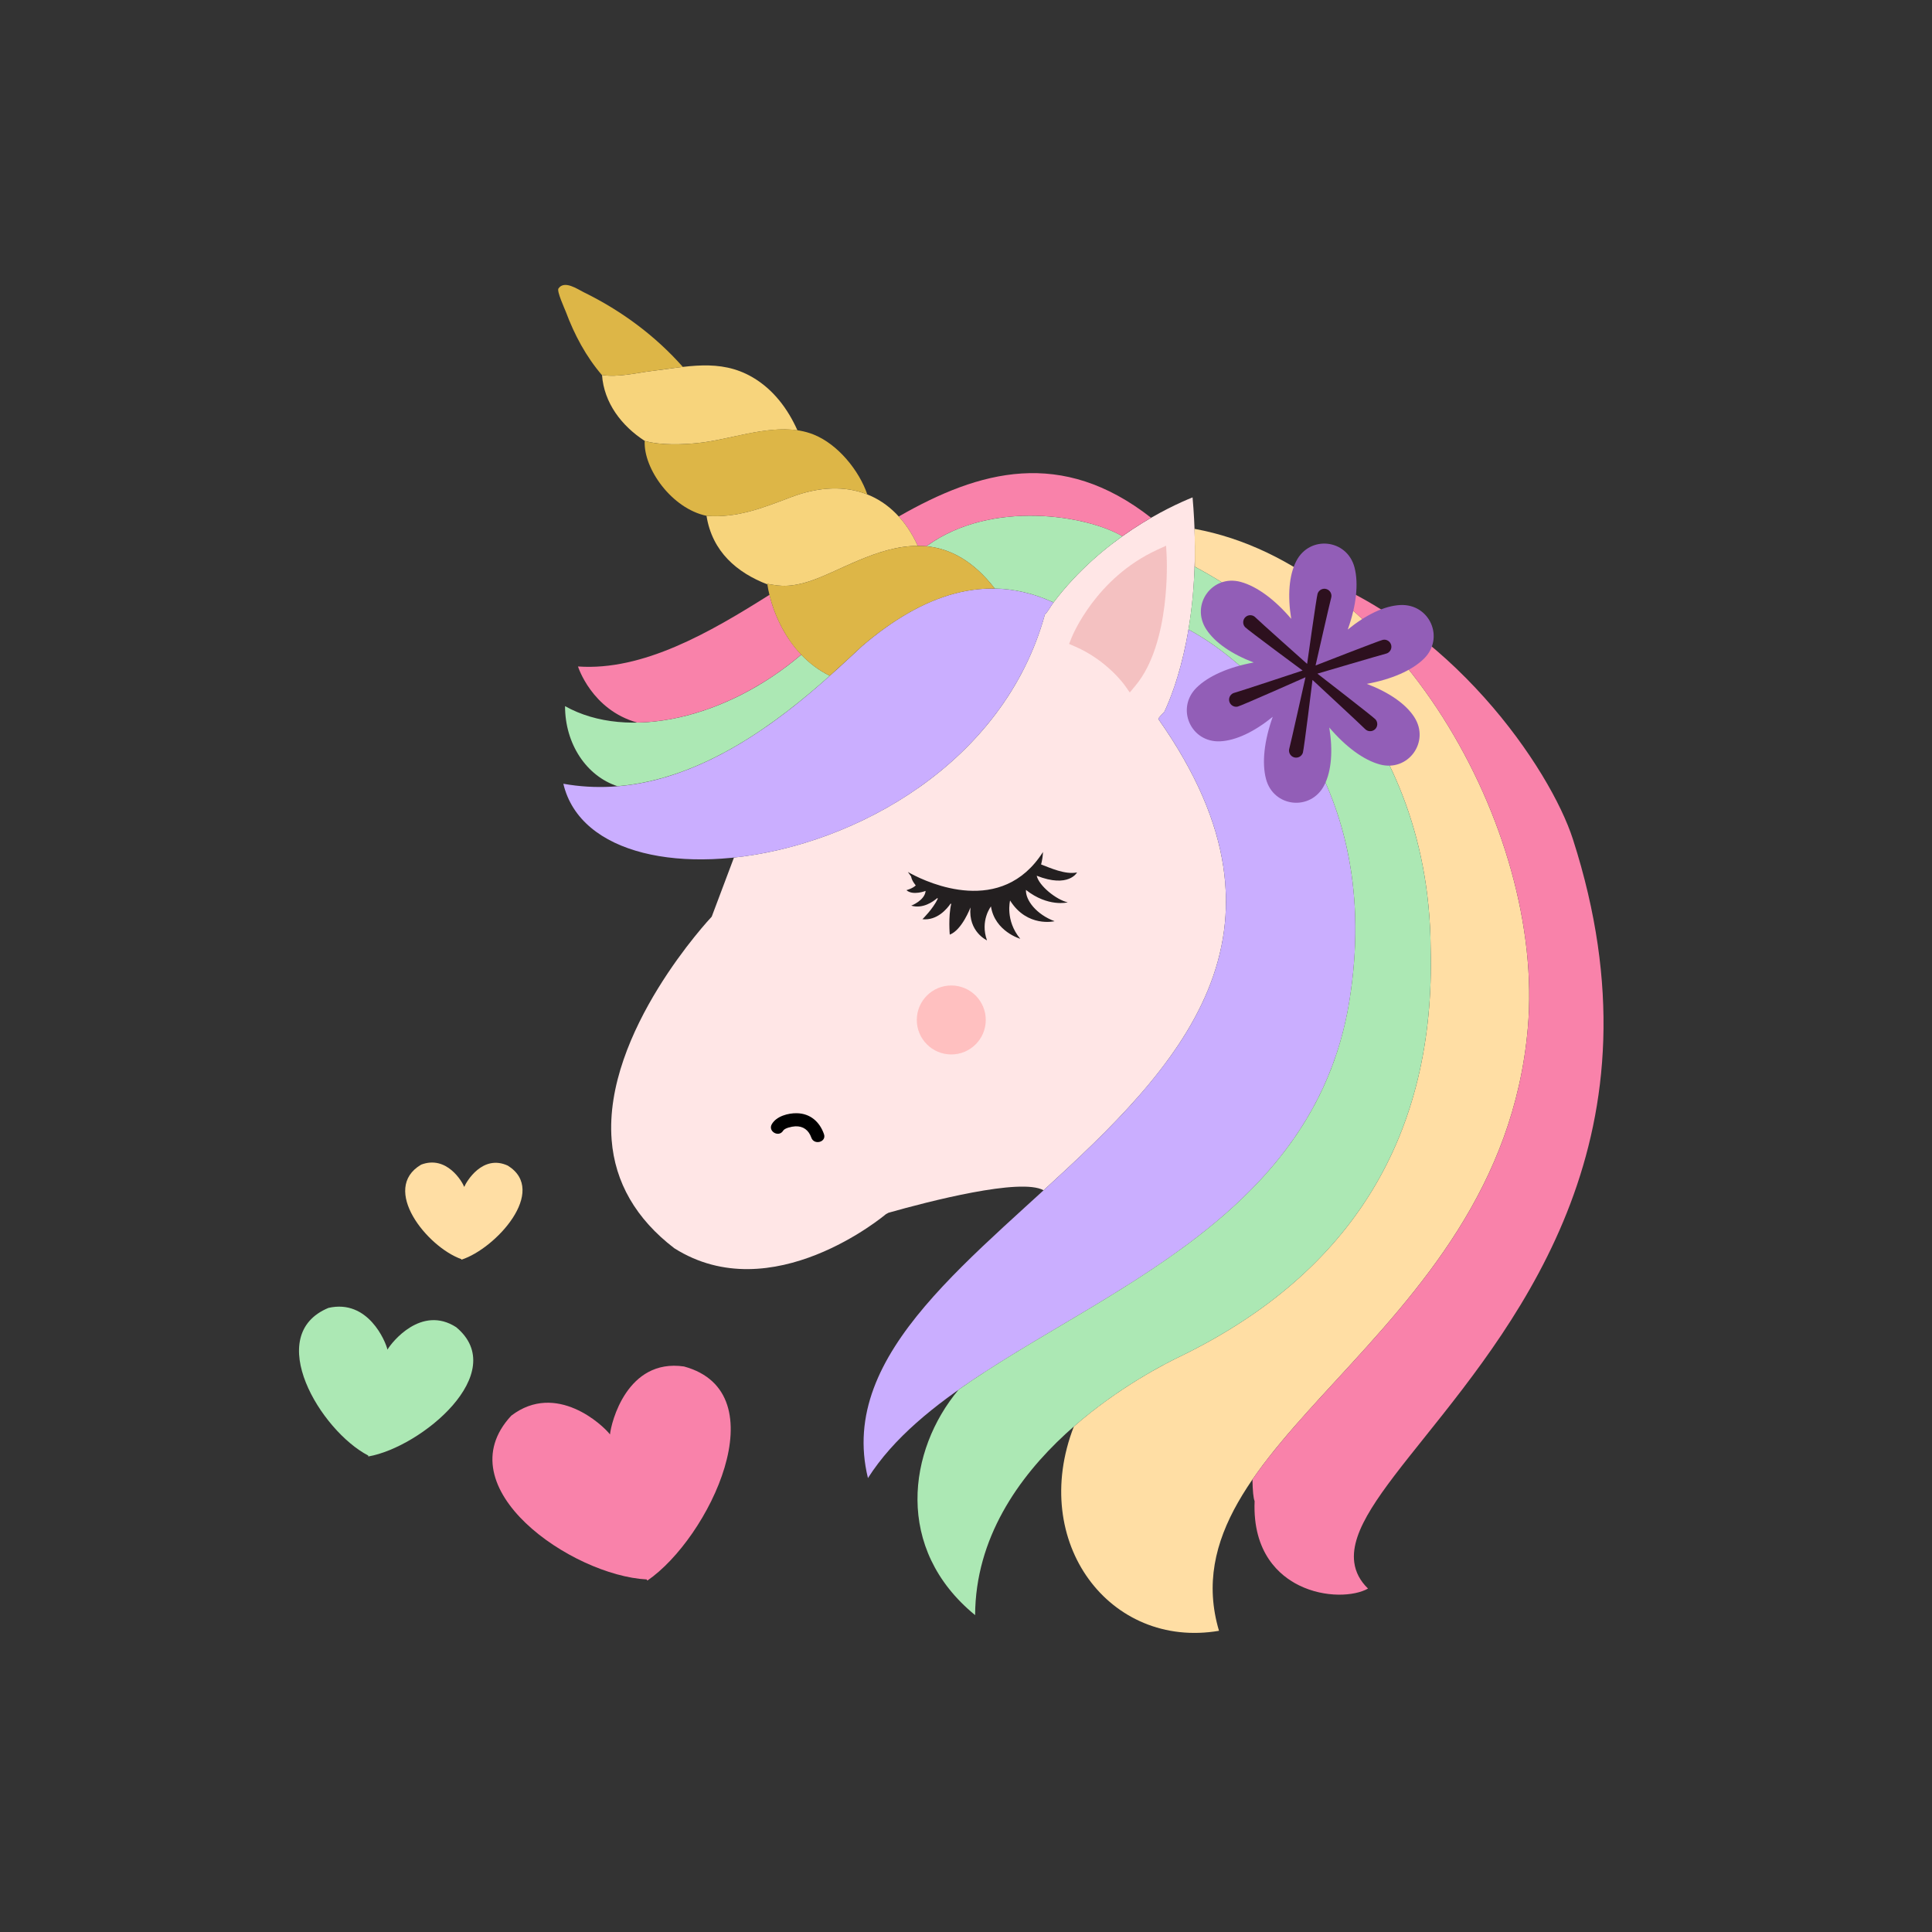
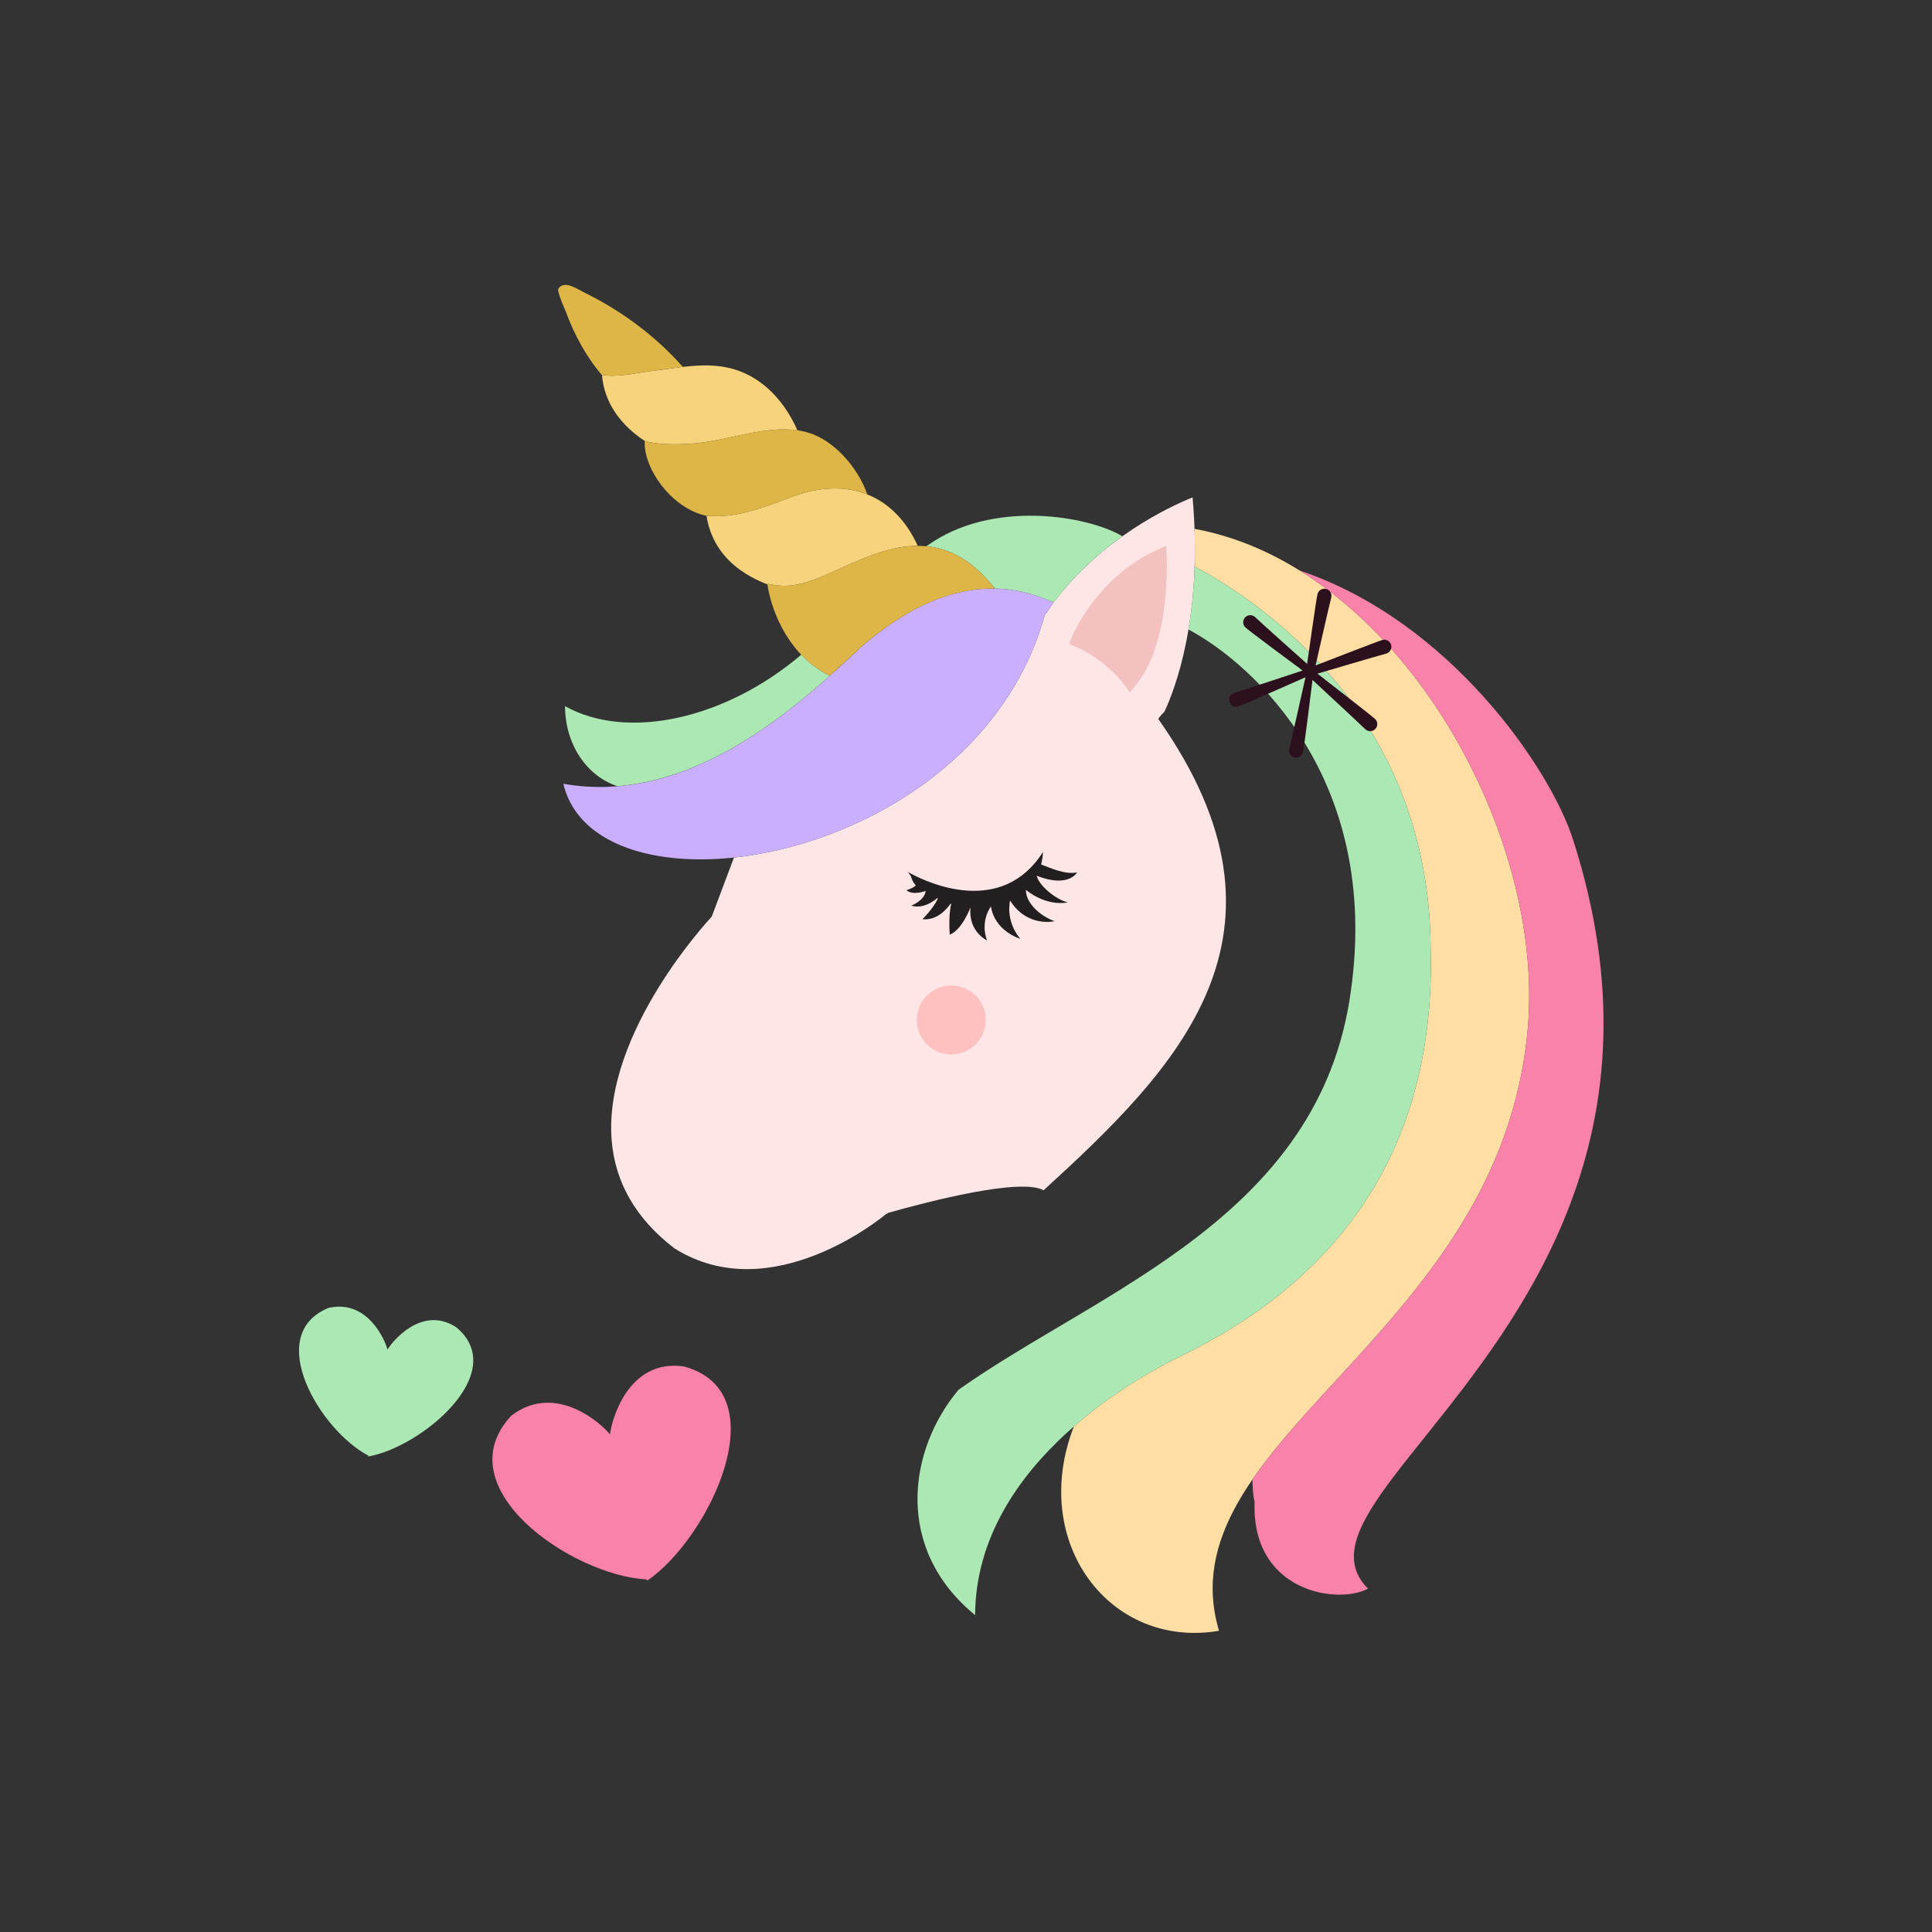
<svg xmlns="http://www.w3.org/2000/svg" version="1.1" id="Mode_Isolation" x="0px" y="0px" viewBox="0 0 600 600" style="enable-background:new 0 0 600 600;" xml:space="preserve">
  <rect x="0" y="0" width="600" height="600" fill="#333333" stroke="none" />
  <style type="text/css">
	.st0{fill:#F982AA;}
	.st1{fill:#ACE8B4;}
	.st2{fill:#FFDEA4;}
	.st3{fill:#FFE6E6;}
	.st4{fill:#FFC0C0;}
	.st5{fill:#231F20;}
	.st6{fill:#F4C1C1;}
	.st7{fill:#CAAEFF;}
	.st8{fill:#F7D47C;}
	.st9{fill:#DDB647;}
	.st10{fill:#925EB7;}
	.st11{fill:#2D101E;}
</style>
  <path class="st0" d="M212.42,424.37c-17.72-2.58-22.65,17.52-22.98,21.11c-2.17-2.87-16.68-16.49-30.65-5.84  c-20.86,22.41,18.83,49.66,42.05,50.87l0.19,0.36C220.18,477.78,242.06,432.46,212.42,424.37z" />
  <path class="st1" d="M141.67,412.17c-10.83-6.97-20.05,4.72-21.34,6.97c-0.57-2.53-6.01-15.77-18.33-12.96  c-20.34,8.45-2.47,38.13,12.36,45.85l0.02,0.29C130.82,449.46,158.66,426.3,141.67,412.17z" />
-   <path class="st2" d="M157.71,362c-7.84-3.63-12.89,4.99-13.54,6.61c-0.61-1.63-5.45-9.93-13.38-6.92  c-12.74,7.5,1.88,25.58,12.46,29.33l0.04,0.19C153.95,387.79,170.31,369.83,157.71,362z" />
  <path class="st3" d="M324.1,369.65c-7.08-3.96-35.73,3.46-48.16,6.98l-0.8,0.43c-0.35,0.3-35.43,29.79-65.75,10.58  c-11.87-9.1-18.41-20.41-19.44-33.62c-2.62-33.52,30.75-68.99,31.08-69.34l6.91-18.36c37.81-4.01,83.85-29.35,96.55-75.46  c0.86-0.78,1.77-2.54,2.69-3.76c15.18-20.09,36.05-29.76,43.18-32.63c3.31,37.27-5.58,59.87-8.77,66.61  c-1.02,0.99-1.67,1.74-1.87,2.21C407,290.35,365.42,331.9,324.1,369.65z" />
  <circle class="st4" cx="295.43" cy="316.76" r="10.71" />
-   <path d="M243.22,351.13c0.48-0.8,2.65-1.28,3.75-1.34c2.47-0.12,4.18,1.19,4.99,3.5c0.85,2.46,4.79,1.4,3.93-1.08  c-1.34-3.85-4.28-6.43-8.46-6.49c-2.67-0.04-6.25,0.91-7.71,3.36C238.35,351.33,241.87,353.38,243.22,351.13L243.22,351.13z" />
  <path class="st5" d="M318.62,276.37c-0.16,3.21,3.27,7.63,8.89,9.72c0,0-8.5,2.05-13.82-6.43c0,0-1.59,6.2,3.16,11.89  c0,0-7.88-2.28-9.1-10.05c0,0-3.44,4.41-1.23,10.54c0,0-5.86-2.66-5.13-10.23c0,0-2.61,7-6.43,8.45c0,0-0.51-5.53,0.45-9.55  c-0.07-0.02-0.14-0.04-0.21-0.07c-1.03,1.51-4.12,5.32-8.73,4.83c0,0,3.28-3.19,4.8-6.42c-0.08-0.04-0.16-0.08-0.23-0.12  c-1.18,1.03-4.4,3.4-8.05,2.33c0,0,4.22-1.61,4.47-4.58c0,0-3.94,1.55-5.96-0.23c0,0,1.93-0.51,2.9-1.48c0,0-1.26-1.43-1.44-2.76  c-0.35-0.46-0.69-0.93-1.01-1.42c0,0,0.38,0.23,1.06,0.6c0-0.01,0-0.02,0.01-0.03c0,0.01,0.01,0.02,0.01,0.03  c5.21,2.78,28.04,13.38,40.88-6.8c-0.06,1.37-0.27,2.66-0.59,3.87c0.01,0,0.01,0,0.02,0.01c2.76,1.04,7.45,3.23,11.15,2.47  c0,0-2.6,4.95-12.53,1.03c0.66,3.08,6.06,7.46,9.63,8.26C331.61,280.25,325.47,281.8,318.62,276.37z" />
  <path class="st6" d="M349.27,212.79l1.59,2.27l1.77-2.13c11.01-13.21,9.73-39.24,9.68-40.34l-0.17-3.12l-2.84,1.31  c-18.93,8.73-26.22,26.53-26.52,27.29l-0.76,1.91l1.89,0.82C343.79,205.08,349.22,212.72,349.27,212.79z" />
  <path class="st2" d="M474.48,319.25c-4.32,49.4-33.72,81.36-59.65,109.55c-24.02,26.11-44.84,48.75-36.26,77.66  c-33.87,5.76-59.04-27.45-45.07-63.46c13.92-12.16,28.42-19.58,33.56-22.01c52.83-25.85,78.83-68.47,77.24-126.66  c-0.53-72-52.26-107.2-73.23-118.32c0.03-3.89,0-8.91-0.1-11.77C432.99,175.55,479.92,257.12,474.48,319.25z" />
  <path class="st0" d="M442.28,446.55c-13.35,16.68-23,28.74-21.7,38.68c0.4,3.03,1.83,5.75,4.27,8.11c-4.16,2.39-13.32,3-21.45-1.01  c-5.88-2.9-14.43-9.94-13.77-26.15c-0.39-0.91-0.6-3.22-0.67-6.71c6.94-10.09,16.14-20.1,25.87-30.67  c25.94-28.2,55.33-60.15,59.65-109.55c4.43-50.63-25.92-114.17-70.87-142.07c46.82,15.71,77.88,61.68,84.88,83.47  C517.9,352.05,472.39,408.92,442.28,446.55z" />
-   <path class="st7" d="M419.5,308.01c-12.14,88.54-118.28,101.23-149.95,151.02c-19.21-78.61,173.5-117.53,90.17-235.75  c0.2-0.47,0.85-1.23,1.87-2.21c1.77-3.73,5.28-12.33,7.5-25.57C389.21,206.21,428.92,242.01,419.5,308.01z" />
  <path class="st1" d="M367.06,420.99c-10.92,5.17-64.01,32.81-64.23,80.6c-25.17-20.59-20.84-51.26-5.14-70  c43.85-31,112.2-53.59,121.8-123.58c9.43-66.01-30.3-101.81-50.41-112.52c0.95-5.66,1.67-12.17,1.91-19.52  c20.92,11.08,72.77,46.28,73.31,118.36C445.89,352.52,419.89,395.14,367.06,420.99z" />
  <path class="st7" d="M327.19,187.1c-0.92,1.22-1.84,2.98-2.69,3.76c-21.56,78.24-139.11,96.72-149.55,52.54  c40.43,7.23,75-26.2,92.82-42.78C286.25,184.84,306.11,177.43,327.19,187.1z" />
  <path class="st1" d="M257.7,209.86c-15.98,14.28-39.18,32.11-65.95,34.3c-9.62-3.16-16.27-13.11-16.27-24.86  c19.52,10.93,50.16,3.81,73.36-15.98C251.33,205.92,254.26,208.19,257.7,209.86z M257.71,209.85c0.04-0.04,0.08-0.07,0.12-0.11l0,0  C257.79,209.78,257.75,209.82,257.71,209.85z M287.97,169.46c-0.1,0.08-0.24,0.19-0.24,0.19s0.31,0.04,0.46,0.05  c6.97,0.8,14.03,4.41,20.74,13.07c5.98,0.11,12.06,1.48,18.26,4.32c6.58-8.71,14.24-15.47,21.38-20.56  C337.74,160.12,308.02,155.03,287.97,169.46z M306.22,182.82c-1.76,0.08-3.51,0.26-5.25,0.55  C302.71,183.08,304.46,182.9,306.22,182.82z M257.7,209.86L257.7,209.86L257.7,209.86L257.7,209.86z M308.94,182.79  C308.94,182.78,308.93,182.78,308.94,182.79c-0.89-0.02-1.78-0.01-2.66,0.03C307.16,182.78,308.05,182.77,308.94,182.79z" />
-   <path class="st0" d="M238.96,184.73c1.51,6.21,4.69,13.13,9.87,18.57c-15.51,13.23-34.34,20.8-50.95,21.1  c-14.18-3.97-18.38-17.42-18.38-17.42C199.69,208.41,220.43,196.43,238.96,184.73z M279.15,160.38c0,0.01-0.01,0.03-0.01,0.04  c2.28,2.51,4.26,5.55,5.88,9.09c-0.05,0,1.76,0.04,2.71,0.13l0.24-0.19c1.7-1.23,3.48-2.3,5.31-3.26c0.19-0.1,0.37-0.21,0.56-0.3  c0.94-0.47,1.89-0.9,2.85-1.31c0.64-0.27,1.29-0.53,1.94-0.78c3.04-1.14,6.18-1.99,9.33-2.57c0.25-0.05,0.51-0.1,0.76-0.15  c1.97-0.34,3.94-0.57,5.9-0.72c0.22-0.02,0.43-0.04,0.65-0.05c1.18-0.08,2.36-0.12,3.53-0.14c0.26,0,0.53-0.01,0.79-0.02  c12.13-0.07,23.21,2.97,28.96,6.38c3.12-2.22,6.14-4.13,8.93-5.74C329.65,139.04,304.24,146.02,279.15,160.38z" />
  <path class="st8" d="M285.02,169.52c-12.6,0-24.72,8.16-33.81,11.06c-7.15,2.28-10.44,1.07-12.93,0.74  c0.01,0.05,0.02,0.11,0.03,0.16c-9.34-3.6-17.12-10.08-18.9-21.3c9.37,0.76,17.25-2.37,26.35-5.82  C263.17,147.78,277.72,153.55,285.02,169.52z M247.65,133.64c-2.99-6.69-7.5-12.71-13.94-16.47c-10.2-5.96-20.6-3.21-31.57-1.92  c-3.8,0.45-10.37,2.05-15.18,1.2c0.62,8.69,6.08,15.82,13.29,20.49c5.13,1.45,12.09,1.09,16.4,0.66  C226.47,136.61,237.66,132.17,247.65,133.64z" />
  <path class="st9" d="M308.94,182.79c-14.37-0.27-28.12,6.69-41.18,17.82c-2.92,2.71-6.29,5.88-10.06,9.25  c-11.99-5.8-17.94-18.78-19.42-28.54c2.49,0.32,5.78,1.54,12.93-0.74C266.06,175.84,289.01,157.06,308.94,182.79z M269.35,153.55  L269.35,153.55c-2.51-7.38-9.13-15.61-16.7-18.61c-11.13-4.42-24.5,1.49-36,2.66c-4.32,0.44-11.3,0.8-16.43-0.66  c-0.44,8.6,8.42,21.01,19.19,23.25c9.37,0.76,17.25-2.37,26.35-5.82C254.54,151.04,262.59,150.87,269.35,153.55z M202.14,115.25  c3.36-0.4,6.66-0.93,9.93-1.3c-8.63-9.73-19.09-17.47-30.82-23.21c-1.84-0.9-5.98-3.84-7.82-1.14c-0.57,0.84,1.94,6.29,2.28,7.19  c2.67,7.17,6.28,13.95,11.27,19.75c0-0.03-0.01-0.06-0.01-0.09C191.77,117.3,198.34,115.7,202.14,115.25z" />
-   <path class="st10" d="M439.22,222.7c-2.69-4.17-8-7.76-14.75-10.32c7.72-1.41,14.06-4.17,17.77-7.84  c6.49-6.43,1.76-17.09-7.37-16.64c-4.96,0.24-10.71,3.05-16.31,7.61c2.64-7.39,3.42-14.26,2.09-19.31  c-2.32-8.83-13.92-10.07-18.09-1.94c-2.27,4.42-2.72,10.8-1.56,17.93c-5.08-5.98-10.64-10.09-15.68-11.47  c-8.81-2.41-15.68,7.02-10.72,14.7c2.69,4.17,8,7.76,14.75,10.32c-7.72,1.41-14.06,4.17-17.77,7.84  c-6.49,6.43-1.76,17.09,7.37,16.64c4.96-0.24,10.71-3.05,16.31-7.61c-2.64,7.39-3.42,14.26-2.09,19.31  c2.32,8.83,13.92,10.07,18.09,1.94c2.27-4.42,2.72-10.8,1.56-17.93c5.08,5.98,10.64,10.09,15.68,11.47  C437.3,239.81,444.17,230.38,439.22,222.7z" />
  <path class="st11" d="M427.16,223.4c-0.76-0.84-18.03-14.19-18.03-14.19s20.35-6,21.24-6.19c1.19-0.26,1.95-1.43,1.69-2.62  s-1.43-1.95-2.62-1.69c-1.1,0.24-20.88,7.96-20.88,7.96s4.55-20.07,4.83-20.94c0.37-1.16-0.26-2.4-1.42-2.78  c-1.16-0.37-2.4,0.26-2.78,1.42c-0.35,1.07-3.25,21.81-3.25,21.81s-15.4-13.72-16.01-14.4c-0.82-0.9-2.21-0.97-3.12-0.16  c-0.9,0.82-0.97,2.21-0.16,3.12c0.76,0.84,17.89,13.5,17.89,13.5s-20.22,6.7-21.1,6.89c-1.19,0.26-1.95,1.43-1.69,2.62  s1.43,1.95,2.62,1.69c1.1-0.24,21.06-9.11,21.06-9.11s-4.73,21.22-5.01,22.08c-0.37,1.16,0.26,2.4,1.42,2.78  c1.16,0.37,2.4-0.26,2.78-1.42c0.35-1.07,2.99-22.61,2.99-22.61s15.66,14.52,16.27,15.19c0.82,0.9,2.21,0.97,3.12,0.16  C427.9,225.7,427.97,224.3,427.16,223.4z" />
</svg>